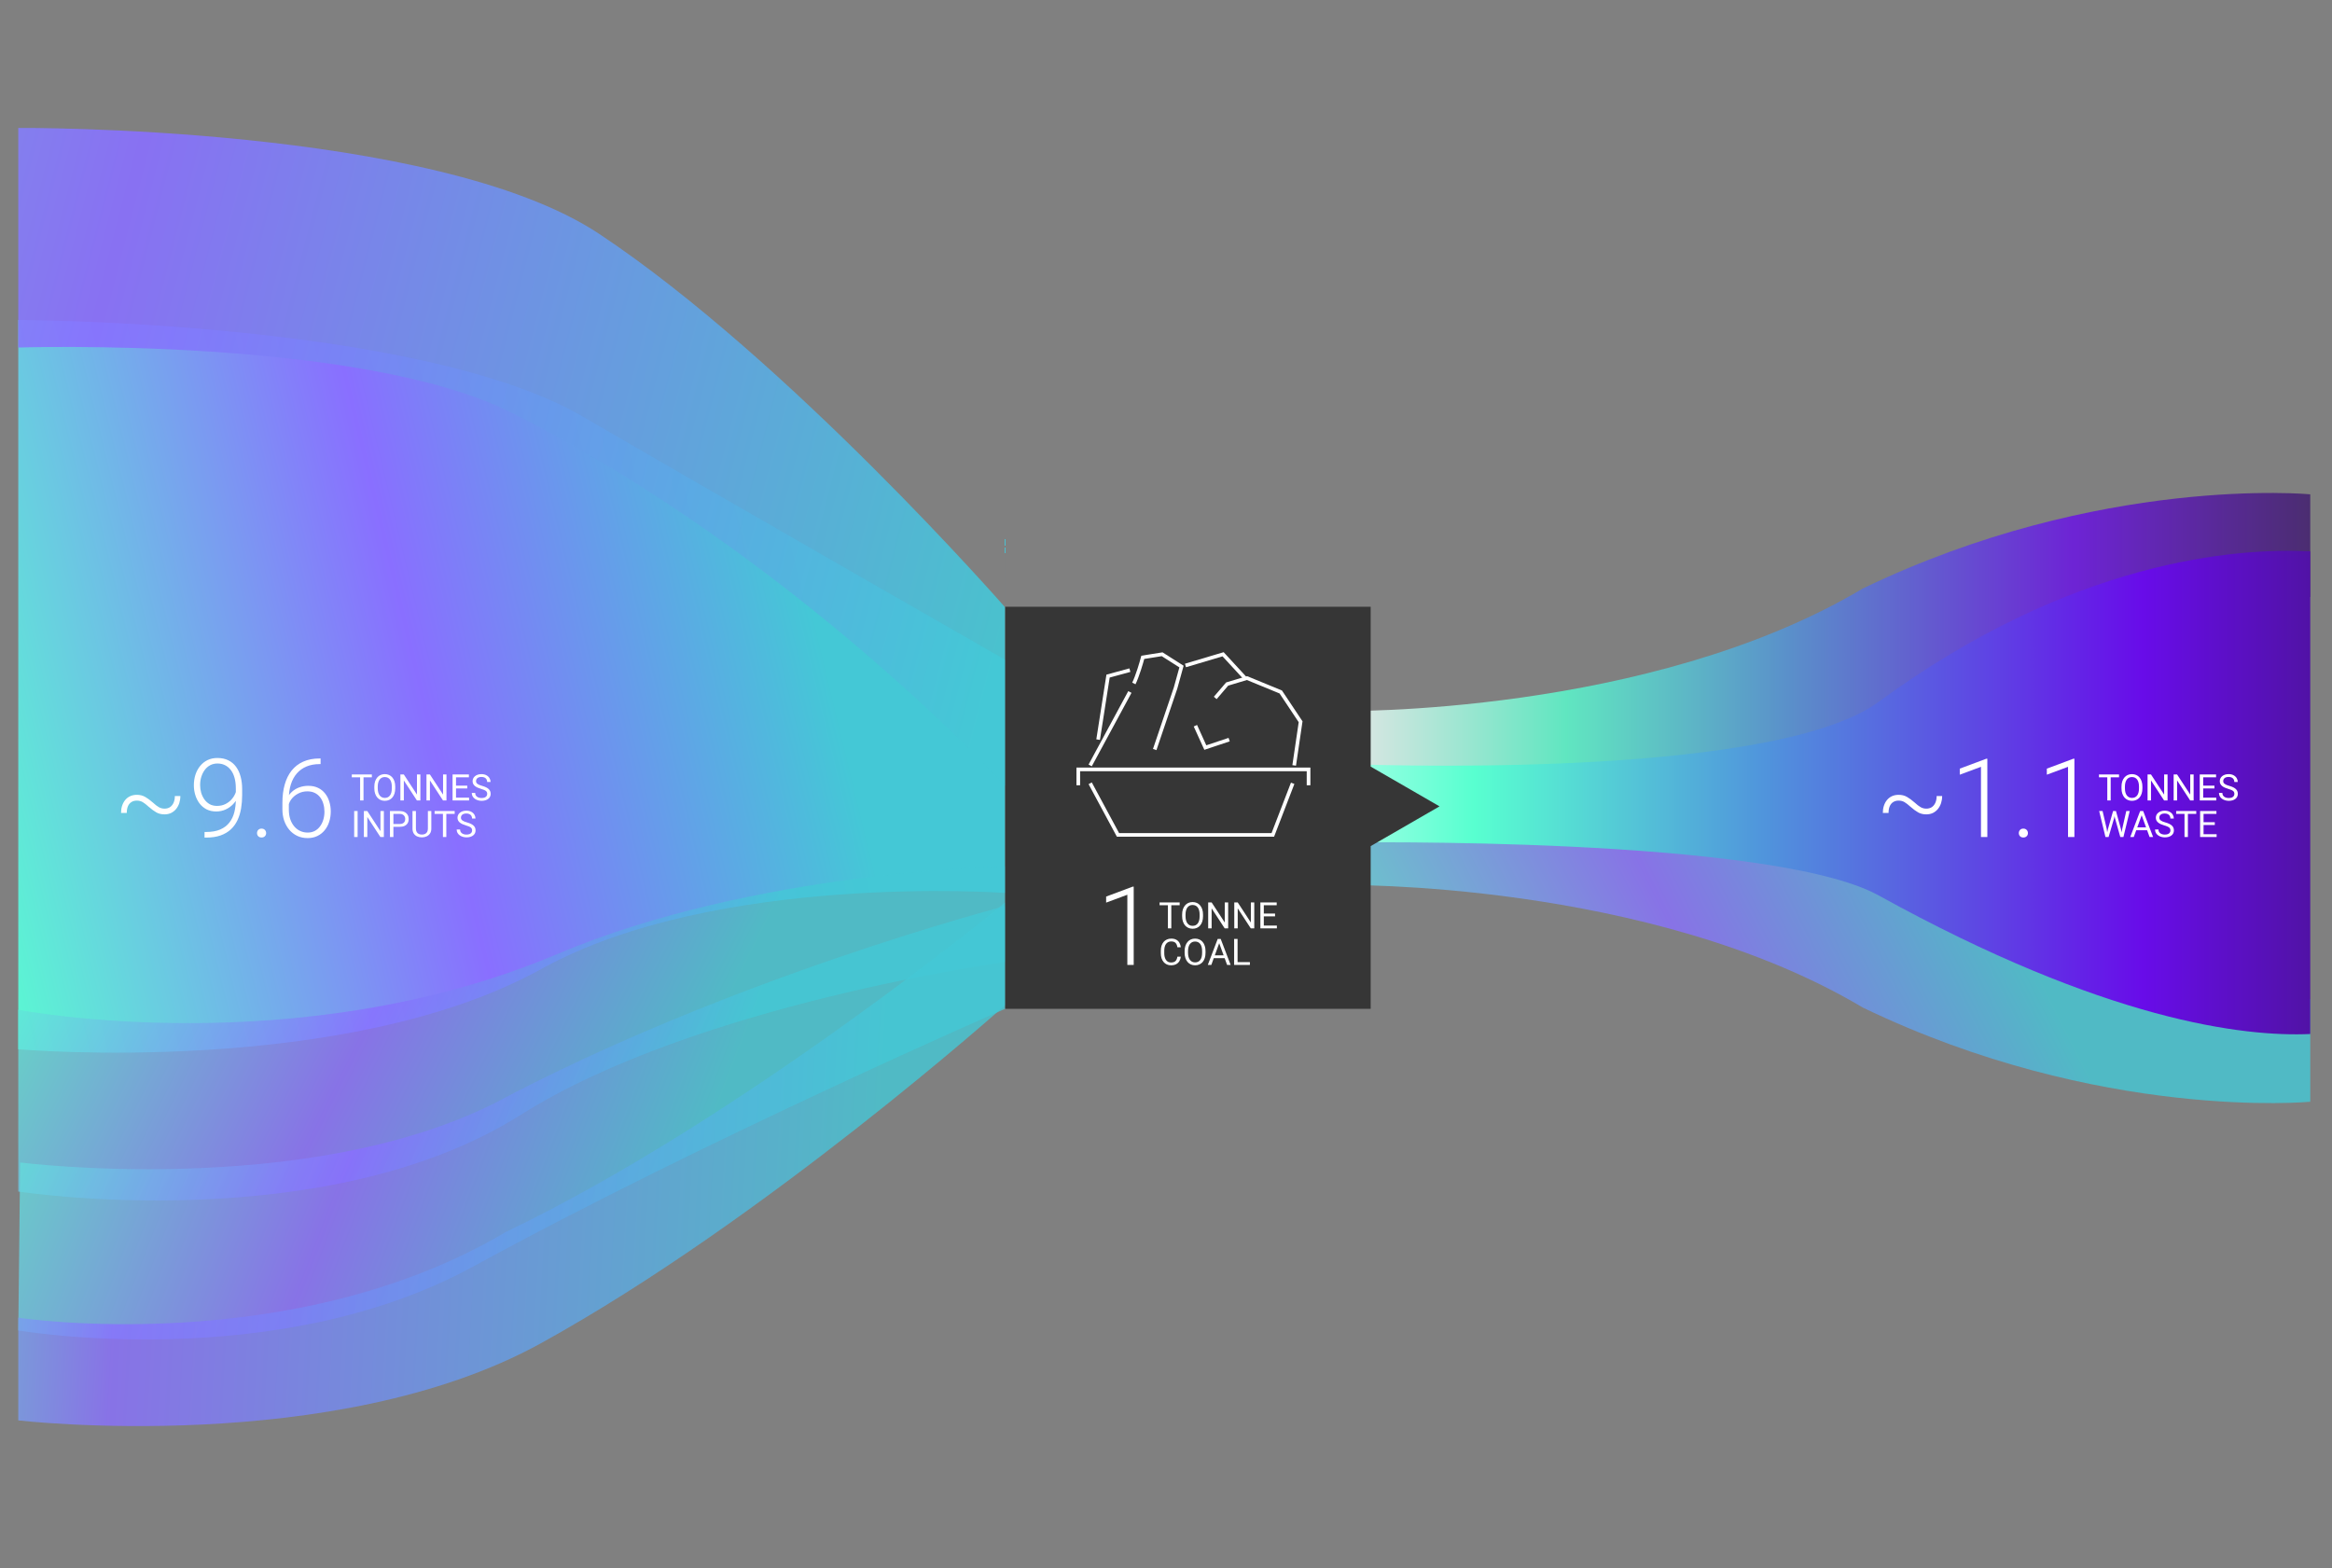
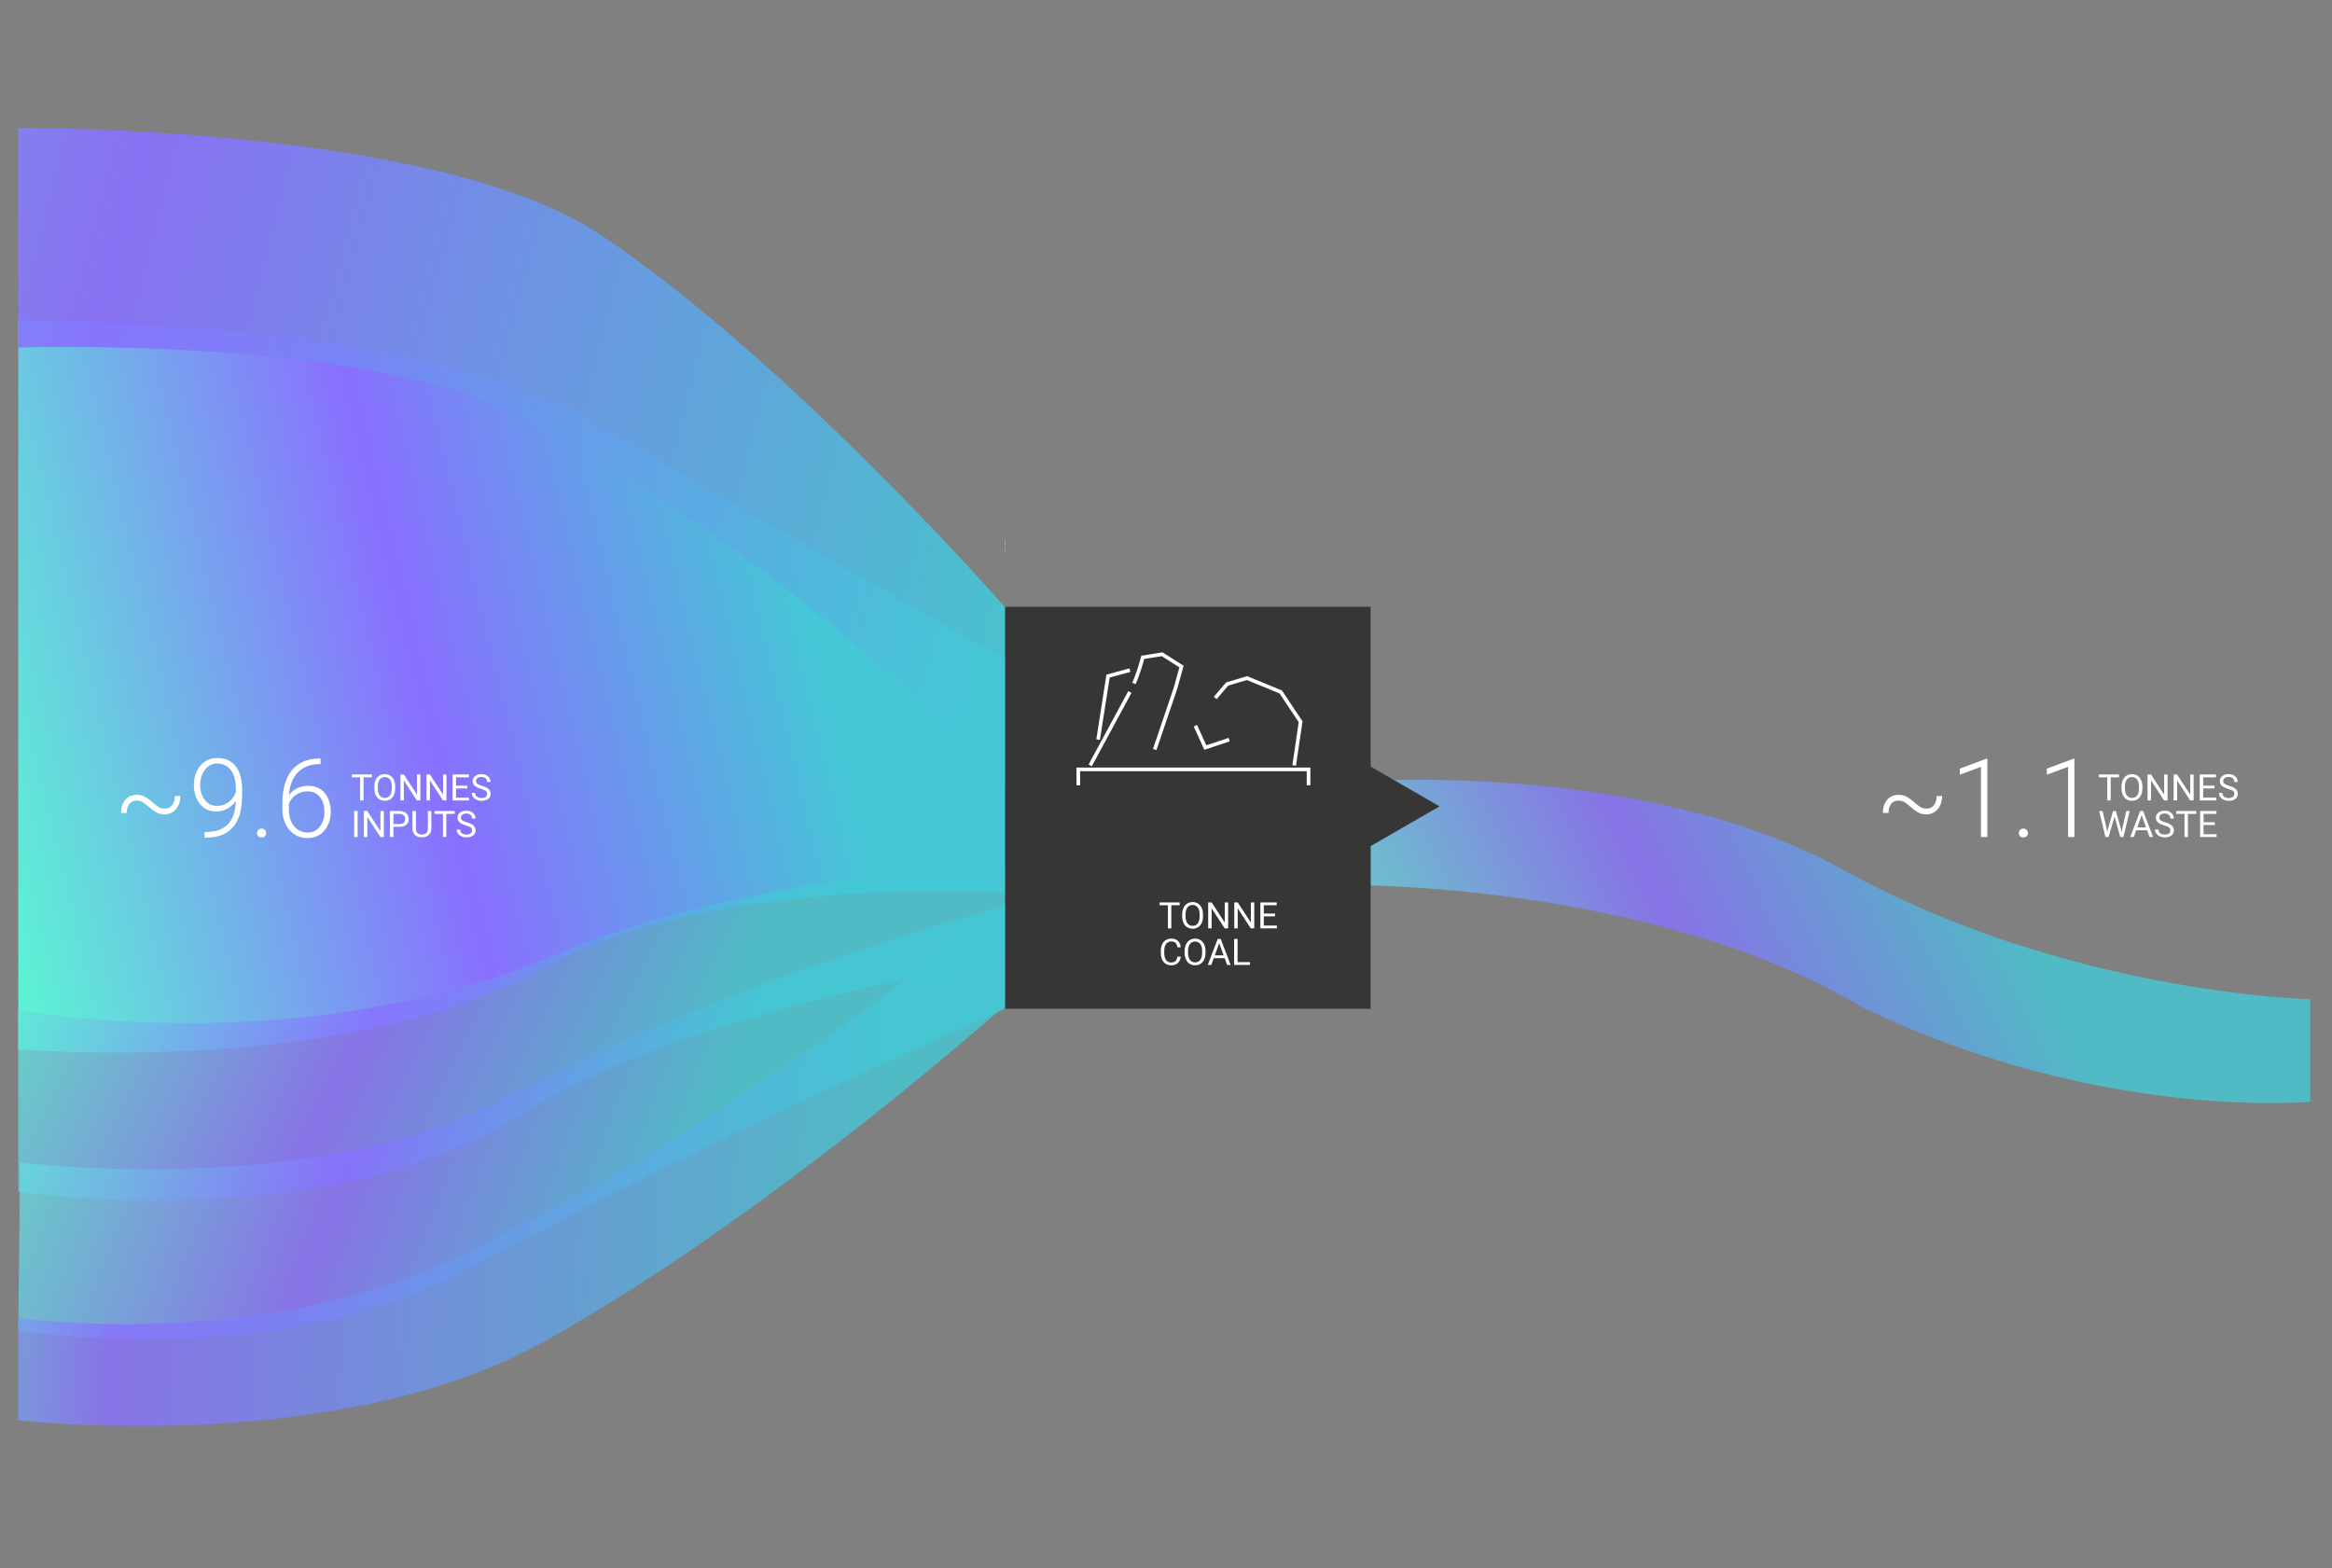
<svg xmlns="http://www.w3.org/2000/svg" width="638" height="429" viewBox="0 0 638 429" fill="none">
  <rect x="0" y="0" width="638" height="429" fill="#808080" stroke="none" />
-   <path opacity="0.8" d="M632.051 163.307C632.051 163.307 564.644 170.431 503.455 204.32C447.227 235.461 366.696 222.609 366.696 222.609V194.538C366.696 194.538 451.129 195.867 509.672 160.991C574.5 129.769 632.051 135.241 632.051 135.241V163.312V163.307Z" fill="url(#paint0_linear_263_18268)" />
  <path opacity="0.8" d="M632.051 273.365C632.051 273.365 565.569 271.916 504.38 238.027C448.152 206.885 366.696 214.062 366.696 214.062V242.133C366.696 242.133 451.129 240.805 509.672 275.68C574.5 306.902 632.051 301.431 632.051 301.431V273.36V273.365Z" fill="url(#paint1_linear_263_18268)" />
-   <path d="M514 192C566.928 153.186 611.761 149.831 632.052 150.835V282.894C613.927 283.713 576.128 279.325 514 245C484.5 228.701 367.756 230.5 367.756 230.5L367.877 209C368.079 209.009 484.027 213.981 514 192Z" fill="url(#paint2_linear_263_18268)" />
  <path d="M159.5 114C114.572 87.772 5 87.529 5 87.529V287.072C5 287.072 94.304 294.897 148.111 265.106C196.026 238.576 275 244.304 275 244.304V180.5C275 180.5 192.5 133.265 159.5 114Z" fill="url(#paint3_linear_263_18268)" />
  <path opacity="0.9" d="M275.003 215C275.003 215 217.498 152.068 139.998 112.934C98.555 91.999 5 95.078 5 95.078V35.003C5 35.003 119.018 34.129 163.947 63.995C215.793 98.459 275.011 166.186 275.011 166.186V147.273L275.003 215Z" fill="url(#paint4_linear_263_18268)" />
  <path opacity="0.8" d="M5 326C5 326 88.692 339.003 142.5 305C190.417 274.719 275.011 263.181 275.011 263.181V250.1V237.02C275.011 237.02 206.407 238.185 152.5 261C81.373 291.098 5 276.257 5 276.257V326Z" fill="url(#paint5_linear_263_18268)" />
  <path opacity="0.8" d="M275.011 276C275.011 276 193.397 311.543 129.5 346.5C75.298 376.153 5 364 5 364L5.508 318.044C5.508 318.044 82.802 327.908 135.009 301.971C199.851 267.388 275.011 247.897 275.011 247.897V276Z" fill="url(#paint6_linear_263_18268)" />
  <path opacity="0.8" d="M275.011 274.995C275.011 274.995 209.517 333.572 148 367.5C91.471 398.677 5 388.611 5 388.611V360.508C5 360.508 79.643 371.915 138.5 337C203.675 305.742 275.011 246.897 275.011 246.897V275V274.995Z" fill="url(#paint7_linear_263_18268)" />
  <path d="M47.835 217.794H49.344C49.344 218.468 49.246 219.107 49.051 219.713C48.855 220.309 48.572 220.841 48.201 221.31C47.83 221.769 47.376 222.135 46.839 222.408C46.302 222.672 45.691 222.804 45.008 222.804C44.148 222.804 43.401 222.623 42.767 222.262C42.132 221.9 41.424 221.378 40.643 220.694C40.037 220.138 39.5 219.723 39.031 219.449C38.562 219.176 38.03 219.039 37.435 219.039C36.858 219.039 36.365 219.171 35.955 219.435C35.545 219.688 35.227 220.069 35.003 220.577C34.788 221.075 34.681 221.686 34.681 222.408L33.113 222.423C33.113 221.729 33.206 221.085 33.392 220.489C33.587 219.884 33.865 219.356 34.227 218.907C34.598 218.448 35.052 218.092 35.589 217.838C36.136 217.584 36.751 217.457 37.435 217.457C38.304 217.457 39.065 217.647 39.72 218.028C40.374 218.399 41.072 218.912 41.815 219.566C42.449 220.152 43.001 220.577 43.47 220.841C43.938 221.104 44.451 221.236 45.008 221.236C45.603 221.236 46.111 221.095 46.531 220.812C46.951 220.519 47.273 220.113 47.498 219.596C47.723 219.078 47.835 218.478 47.835 217.794ZM55.965 227.623H56.346C57.898 227.623 59.197 227.398 60.242 226.949C61.287 226.49 62.122 225.86 62.747 225.06C63.382 224.249 63.836 223.302 64.109 222.218C64.383 221.134 64.519 219.957 64.519 218.688V215.714C64.519 214.591 64.397 213.604 64.153 212.755C63.909 211.905 63.562 211.197 63.113 210.631C62.664 210.055 62.132 209.62 61.517 209.327C60.911 209.034 60.237 208.888 59.495 208.888C58.763 208.888 58.099 209.044 57.503 209.356C56.917 209.669 56.419 210.104 56.009 210.66C55.608 211.207 55.296 211.837 55.071 212.55C54.856 213.253 54.749 214 54.749 214.791C54.749 215.514 54.847 216.217 55.042 216.9C55.247 217.574 55.545 218.185 55.935 218.731C56.326 219.269 56.805 219.698 57.371 220.021C57.947 220.333 58.611 220.489 59.363 220.489C60.213 220.489 60.965 220.328 61.619 220.006C62.283 219.684 62.845 219.269 63.304 218.761C63.773 218.243 64.129 217.687 64.373 217.091C64.627 216.485 64.764 215.899 64.783 215.333L65.662 215.318C65.662 216.207 65.496 217.057 65.164 217.867C64.842 218.668 64.383 219.381 63.787 220.006C63.201 220.621 62.513 221.109 61.722 221.471C60.931 221.832 60.076 222.013 59.158 222.013C58.162 222.013 57.278 221.817 56.507 221.427C55.745 221.026 55.105 220.489 54.588 219.815C54.08 219.132 53.694 218.365 53.431 217.516C53.167 216.666 53.035 215.782 53.035 214.864C53.035 213.839 53.177 212.877 53.46 211.979C53.753 211.07 54.178 210.274 54.734 209.591C55.291 208.897 55.965 208.355 56.756 207.965C57.557 207.574 58.46 207.379 59.466 207.379C60.608 207.379 61.605 207.589 62.454 208.009C63.304 208.419 64.007 209.005 64.564 209.767C65.13 210.528 65.55 211.427 65.823 212.462C66.106 213.497 66.248 214.64 66.248 215.89V217.574C66.248 218.834 66.15 220.04 65.955 221.192C65.76 222.345 65.433 223.409 64.974 224.386C64.524 225.353 63.919 226.192 63.157 226.905C62.395 227.618 61.453 228.175 60.33 228.575C59.207 228.966 57.879 229.161 56.346 229.161H55.95L55.965 227.623ZM70.32 227.931C70.32 227.589 70.428 227.301 70.643 227.066C70.867 226.822 71.17 226.7 71.551 226.7C71.941 226.7 72.249 226.822 72.474 227.066C72.698 227.301 72.811 227.589 72.811 227.931C72.811 228.263 72.698 228.546 72.474 228.78C72.249 229.015 71.941 229.132 71.551 229.132C71.17 229.132 70.867 229.015 70.643 228.78C70.428 228.546 70.32 228.263 70.32 227.931ZM87.459 207.511H87.708V209.049H87.459C86.111 209.049 84.91 209.269 83.856 209.708C82.811 210.147 81.927 210.782 81.204 211.612C80.491 212.433 79.949 213.429 79.578 214.601C79.207 215.772 79.022 217.086 79.022 218.541V221.485C79.022 222.472 79.153 223.355 79.417 224.137C79.681 224.908 80.047 225.567 80.516 226.114C80.984 226.661 81.531 227.076 82.156 227.359C82.781 227.643 83.455 227.784 84.178 227.784C84.891 227.784 85.53 227.638 86.097 227.345C86.663 227.052 87.142 226.642 87.532 226.114C87.933 225.587 88.235 224.981 88.44 224.298C88.655 223.604 88.763 222.862 88.763 222.071C88.763 221.319 88.665 220.611 88.47 219.947C88.284 219.273 87.996 218.678 87.606 218.16C87.215 217.643 86.727 217.237 86.141 216.944C85.555 216.651 84.866 216.505 84.075 216.505C83.177 216.505 82.337 216.71 81.556 217.12C80.774 217.53 80.135 218.077 79.637 218.761C79.148 219.444 78.89 220.191 78.86 221.002L77.85 220.987C77.918 220.069 78.128 219.244 78.48 218.512C78.831 217.77 79.295 217.14 79.871 216.622C80.457 216.095 81.126 215.694 81.878 215.421C82.64 215.138 83.46 214.996 84.339 214.996C85.364 214.996 86.258 215.182 87.019 215.553C87.791 215.924 88.431 216.437 88.939 217.091C89.456 217.735 89.842 218.482 90.096 219.332C90.359 220.172 90.491 221.061 90.491 221.998C90.491 223.023 90.345 223.98 90.052 224.869C89.769 225.748 89.349 226.52 88.792 227.184C88.245 227.848 87.581 228.365 86.8 228.736C86.028 229.107 85.154 229.293 84.178 229.293C83.103 229.293 82.142 229.088 81.292 228.678C80.442 228.268 79.715 227.701 79.109 226.979C78.514 226.256 78.055 225.426 77.732 224.488C77.42 223.541 77.264 222.53 77.264 221.456V219.581C77.264 217.765 77.474 216.119 77.894 214.645C78.314 213.16 78.943 211.886 79.783 210.821C80.633 209.757 81.692 208.941 82.962 208.375C84.241 207.799 85.74 207.511 87.459 207.511Z" fill="white" />
  <path d="M99.452 211.891V219H98.524V211.891H99.452ZM101.737 211.891V212.662H96.244V211.891H101.737ZM108.129 215.221V215.67C108.129 216.204 108.062 216.682 107.929 217.105C107.795 217.529 107.603 217.888 107.353 218.185C107.102 218.481 106.801 218.707 106.449 218.863C106.101 219.02 105.71 219.098 105.277 219.098C104.857 219.098 104.472 219.02 104.12 218.863C103.772 218.707 103.469 218.481 103.212 218.185C102.958 217.888 102.761 217.529 102.621 217.105C102.481 216.682 102.411 216.204 102.411 215.67V215.221C102.411 214.687 102.479 214.21 102.616 213.79C102.756 213.367 102.953 213.007 103.207 212.711C103.461 212.411 103.762 212.184 104.11 212.027C104.462 211.871 104.848 211.793 105.268 211.793C105.701 211.793 106.091 211.871 106.439 212.027C106.791 212.184 107.092 212.411 107.343 212.711C107.597 213.007 107.79 213.367 107.924 213.79C108.061 214.21 108.129 214.687 108.129 215.221ZM107.196 215.67V215.211C107.196 214.788 107.152 214.413 107.064 214.088C106.98 213.762 106.854 213.489 106.688 213.268C106.522 213.046 106.319 212.879 106.078 212.765C105.84 212.651 105.57 212.594 105.268 212.594C104.975 212.594 104.709 212.651 104.472 212.765C104.237 212.879 104.035 213.046 103.866 213.268C103.7 213.489 103.572 213.762 103.48 214.088C103.389 214.413 103.344 214.788 103.344 215.211V215.67C103.344 216.096 103.389 216.474 103.48 216.803C103.572 217.128 103.702 217.403 103.871 217.628C104.044 217.849 104.247 218.017 104.481 218.131C104.719 218.245 104.984 218.302 105.277 218.302C105.583 218.302 105.855 218.245 106.093 218.131C106.33 218.017 106.531 217.849 106.693 217.628C106.859 217.403 106.985 217.128 107.069 216.803C107.154 216.474 107.196 216.096 107.196 215.67ZM115.009 211.891V219H114.062L110.482 213.517V219H109.54V211.891H110.482L114.076 217.389V211.891H115.009ZM122.147 211.891V219H121.2L117.621 213.517V219H116.679V211.891H117.621L121.215 217.389V211.891H122.147ZM128.334 218.233V219H124.569V218.233H128.334ZM124.76 211.891V219H123.817V211.891H124.76ZM127.836 214.947V215.714H124.569V214.947H127.836ZM128.285 211.891V212.662H124.569V211.891H128.285ZM133.29 217.203C133.29 217.037 133.264 216.891 133.212 216.764C133.163 216.633 133.075 216.516 132.948 216.412C132.825 216.308 132.652 216.209 132.431 216.114C132.213 216.02 131.936 215.924 131.601 215.826C131.249 215.722 130.932 215.606 130.648 215.479C130.365 215.349 130.123 215.201 129.921 215.035C129.719 214.869 129.564 214.679 129.457 214.464C129.35 214.249 129.296 214.003 129.296 213.727C129.296 213.45 129.353 213.194 129.467 212.96C129.581 212.726 129.743 212.522 129.955 212.35C130.17 212.174 130.425 212.037 130.722 211.939C131.018 211.842 131.348 211.793 131.713 211.793C132.247 211.793 132.699 211.896 133.07 212.101C133.445 212.302 133.729 212.568 133.925 212.896C134.12 213.222 134.218 213.57 134.218 213.941H133.28C133.28 213.674 133.223 213.438 133.109 213.233C132.995 213.025 132.823 212.862 132.592 212.745C132.361 212.625 132.068 212.564 131.713 212.564C131.378 212.564 131.101 212.615 130.883 212.716C130.665 212.817 130.502 212.953 130.395 213.126C130.29 213.299 130.238 213.495 130.238 213.717C130.238 213.867 130.269 214.003 130.331 214.127C130.396 214.247 130.495 214.36 130.629 214.464C130.766 214.568 130.938 214.664 131.146 214.752C131.358 214.84 131.61 214.924 131.903 215.006C132.307 215.12 132.655 215.247 132.948 215.387C133.241 215.527 133.482 215.685 133.671 215.86C133.863 216.033 134.005 216.23 134.096 216.451C134.19 216.669 134.237 216.917 134.237 217.193C134.237 217.483 134.179 217.745 134.062 217.979C133.944 218.214 133.777 218.414 133.559 218.58C133.34 218.746 133.078 218.875 132.772 218.966C132.47 219.054 132.131 219.098 131.757 219.098C131.428 219.098 131.104 219.052 130.785 218.961C130.469 218.87 130.181 218.733 129.921 218.551C129.664 218.368 129.457 218.144 129.301 217.877C129.148 217.607 129.071 217.294 129.071 216.939H130.009C130.009 217.184 130.056 217.394 130.15 217.569C130.245 217.742 130.373 217.885 130.536 217.999C130.702 218.113 130.889 218.198 131.098 218.253C131.309 218.305 131.529 218.331 131.757 218.331C132.086 218.331 132.364 218.285 132.592 218.194C132.82 218.103 132.992 217.973 133.109 217.804C133.23 217.634 133.29 217.434 133.29 217.203ZM97.836 221.891V229H96.894V221.891H97.836ZM105.019 221.891V229H104.071L100.492 223.517V229H99.55V221.891H100.492L104.086 227.389V221.891H105.019ZM109.311 226.212H107.411V225.445H109.311C109.678 225.445 109.976 225.387 110.204 225.27C110.432 225.152 110.598 224.99 110.702 224.781C110.81 224.573 110.863 224.335 110.863 224.068C110.863 223.824 110.81 223.595 110.702 223.38C110.598 223.165 110.432 222.993 110.204 222.862C109.976 222.729 109.678 222.662 109.311 222.662H107.631V229H106.688V221.891H109.311C109.848 221.891 110.302 221.983 110.673 222.169C111.044 222.354 111.326 222.612 111.518 222.94C111.71 223.266 111.806 223.639 111.806 224.059C111.806 224.514 111.71 224.903 111.518 225.226C111.326 225.548 111.044 225.794 110.673 225.963C110.302 226.129 109.848 226.212 109.311 226.212ZM117.064 221.891H118.002V226.7C118.002 227.234 117.883 227.678 117.646 228.033C117.408 228.388 117.092 228.655 116.698 228.834C116.308 229.01 115.883 229.098 115.424 229.098C114.942 229.098 114.506 229.01 114.115 228.834C113.728 228.655 113.42 228.388 113.192 228.033C112.968 227.678 112.855 227.234 112.855 226.7V221.891H113.788V226.7C113.788 227.071 113.856 227.377 113.993 227.618C114.13 227.859 114.32 228.038 114.564 228.155C114.812 228.272 115.098 228.331 115.424 228.331C115.753 228.331 116.039 228.272 116.283 228.155C116.531 228.038 116.723 227.859 116.859 227.618C116.996 227.377 117.064 227.071 117.064 226.7V221.891ZM122.108 221.891V229H121.181V221.891H122.108ZM124.394 221.891V222.662H118.9V221.891H124.394ZM129.159 227.203C129.159 227.037 129.133 226.891 129.081 226.764C129.032 226.633 128.944 226.516 128.817 226.412C128.694 226.308 128.521 226.209 128.3 226.114C128.082 226.02 127.805 225.924 127.47 225.826C127.118 225.722 126.801 225.606 126.518 225.479C126.234 225.349 125.992 225.201 125.79 225.035C125.588 224.869 125.434 224.679 125.326 224.464C125.219 224.249 125.165 224.003 125.165 223.727C125.165 223.45 125.222 223.194 125.336 222.96C125.45 222.726 125.613 222.522 125.824 222.35C126.039 222.174 126.295 222.037 126.591 221.939C126.887 221.842 127.217 221.793 127.582 221.793C128.116 221.793 128.568 221.896 128.939 222.101C129.314 222.302 129.599 222.568 129.794 222.896C129.989 223.222 130.087 223.57 130.087 223.941H129.149C129.149 223.674 129.092 223.438 128.979 223.233C128.865 223.025 128.692 222.862 128.461 222.745C128.23 222.625 127.937 222.564 127.582 222.564C127.247 222.564 126.97 222.615 126.752 222.716C126.534 222.817 126.371 222.953 126.264 223.126C126.16 223.299 126.107 223.495 126.107 223.717C126.107 223.867 126.138 224.003 126.2 224.127C126.265 224.247 126.365 224.36 126.498 224.464C126.635 224.568 126.807 224.664 127.016 224.752C127.227 224.84 127.479 224.924 127.772 225.006C128.176 225.12 128.524 225.247 128.817 225.387C129.11 225.527 129.351 225.685 129.54 225.86C129.732 226.033 129.874 226.23 129.965 226.451C130.059 226.669 130.106 226.917 130.106 227.193C130.106 227.483 130.048 227.745 129.931 227.979C129.813 228.214 129.646 228.414 129.428 228.58C129.21 228.746 128.948 228.875 128.642 228.966C128.339 229.054 128 229.098 127.626 229.098C127.297 229.098 126.973 229.052 126.654 228.961C126.339 228.87 126.05 228.733 125.79 228.551C125.533 228.368 125.326 228.144 125.17 227.877C125.017 227.607 124.94 227.294 124.94 226.939H125.878C125.878 227.184 125.925 227.394 126.02 227.569C126.114 227.742 126.243 227.885 126.405 227.999C126.571 228.113 126.758 228.198 126.967 228.253C127.178 228.305 127.398 228.331 127.626 228.331C127.955 228.331 128.233 228.285 128.461 228.194C128.689 228.103 128.861 227.973 128.979 227.804C129.099 227.634 129.159 227.434 129.159 227.203Z" fill="white" />
  <path d="M529.835 217.794H531.344C531.344 218.468 531.246 219.107 531.051 219.713C530.855 220.309 530.572 220.841 530.201 221.31C529.83 221.769 529.376 222.135 528.839 222.408C528.302 222.672 527.691 222.804 527.008 222.804C526.148 222.804 525.401 222.623 524.767 222.262C524.132 221.9 523.424 221.378 522.643 220.694C522.037 220.138 521.5 219.723 521.031 219.449C520.562 219.176 520.03 219.039 519.435 219.039C518.858 219.039 518.365 219.171 517.955 219.435C517.545 219.688 517.228 220.069 517.003 220.577C516.788 221.075 516.681 221.686 516.681 222.408L515.113 222.423C515.113 221.729 515.206 221.085 515.392 220.489C515.587 219.884 515.865 219.356 516.227 218.907C516.598 218.448 517.052 218.092 517.589 217.838C518.136 217.584 518.751 217.457 519.435 217.457C520.304 217.457 521.065 217.647 521.72 218.028C522.374 218.399 523.072 218.912 523.814 219.566C524.449 220.152 525.001 220.577 525.47 220.841C525.938 221.104 526.451 221.236 527.008 221.236C527.604 221.236 528.111 221.095 528.531 220.812C528.951 220.519 529.273 220.113 529.498 219.596C529.723 219.078 529.835 218.478 529.835 217.794ZM543.707 207.584V229H541.964V209.796L536.163 211.949V210.294L543.414 207.584H543.707ZM552.32 227.931C552.32 227.589 552.428 227.301 552.643 227.066C552.867 226.822 553.17 226.7 553.551 226.7C553.941 226.7 554.249 226.822 554.474 227.066C554.698 227.301 554.811 227.589 554.811 227.931C554.811 228.263 554.698 228.546 554.474 228.78C554.249 229.015 553.941 229.132 553.551 229.132C553.17 229.132 552.867 229.015 552.643 228.78C552.428 228.546 552.32 228.263 552.32 227.931ZM567.525 207.584V229H565.782V209.796L559.981 211.949V210.294L567.232 207.584H567.525Z" fill="white" />
  <path d="M577.452 211.891V219H576.524V211.891H577.452ZM579.737 211.891V212.662H574.244V211.891H579.737ZM586.129 215.221V215.67C586.129 216.204 586.062 216.682 585.929 217.105C585.795 217.529 585.603 217.888 585.353 218.185C585.102 218.481 584.801 218.707 584.449 218.863C584.101 219.02 583.71 219.098 583.277 219.098C582.857 219.098 582.472 219.02 582.12 218.863C581.772 218.707 581.469 218.481 581.212 218.185C580.958 217.888 580.761 217.529 580.621 217.105C580.481 216.682 580.411 216.204 580.411 215.67V215.221C580.411 214.687 580.479 214.21 580.616 213.79C580.756 213.367 580.953 213.007 581.207 212.711C581.461 212.411 581.762 212.184 582.11 212.027C582.462 211.871 582.848 211.793 583.268 211.793C583.701 211.793 584.091 211.871 584.439 212.027C584.791 212.184 585.092 212.411 585.343 212.711C585.597 213.007 585.79 213.367 585.924 213.79C586.061 214.21 586.129 214.687 586.129 215.221ZM585.196 215.67V215.211C585.196 214.788 585.152 214.413 585.064 214.088C584.98 213.762 584.854 213.489 584.688 213.268C584.522 213.046 584.319 212.879 584.078 212.765C583.84 212.651 583.57 212.594 583.268 212.594C582.975 212.594 582.709 212.651 582.472 212.765C582.237 212.879 582.035 213.046 581.866 213.268C581.7 213.489 581.572 213.762 581.48 214.088C581.389 214.413 581.344 214.788 581.344 215.211V215.67C581.344 216.096 581.389 216.474 581.48 216.803C581.572 217.128 581.702 217.403 581.871 217.628C582.044 217.849 582.247 218.017 582.481 218.131C582.719 218.245 582.984 218.302 583.277 218.302C583.583 218.302 583.855 218.245 584.093 218.131C584.33 218.017 584.531 217.849 584.693 217.628C584.859 217.403 584.985 217.128 585.069 216.803C585.154 216.474 585.196 216.096 585.196 215.67ZM593.009 211.891V219H592.062L588.482 213.517V219H587.54V211.891H588.482L592.076 217.389V211.891H593.009ZM600.147 211.891V219H599.2L595.621 213.517V219H594.679V211.891H595.621L599.215 217.389V211.891H600.147ZM606.334 218.233V219H602.569V218.233H606.334ZM602.76 211.891V219H601.817V211.891H602.76ZM605.836 214.947V215.714H602.569V214.947H605.836ZM606.285 211.891V212.662H602.569V211.891H606.285ZM611.29 217.203C611.29 217.037 611.264 216.891 611.212 216.764C611.163 216.633 611.075 216.516 610.948 216.412C610.825 216.308 610.652 216.209 610.431 216.114C610.213 216.02 609.936 215.924 609.601 215.826C609.249 215.722 608.932 215.606 608.648 215.479C608.365 215.349 608.123 215.201 607.921 215.035C607.719 214.869 607.564 214.679 607.457 214.464C607.35 214.249 607.296 214.003 607.296 213.727C607.296 213.45 607.353 213.194 607.467 212.96C607.581 212.726 607.743 212.522 607.955 212.35C608.17 212.174 608.425 212.037 608.722 211.939C609.018 211.842 609.348 211.793 609.713 211.793C610.247 211.793 610.699 211.896 611.07 212.101C611.445 212.302 611.729 212.568 611.925 212.896C612.12 213.222 612.218 213.57 612.218 213.941H611.28C611.28 213.674 611.223 213.438 611.109 213.233C610.995 213.025 610.823 212.862 610.592 212.745C610.361 212.625 610.068 212.564 609.713 212.564C609.378 212.564 609.101 212.615 608.883 212.716C608.665 212.817 608.502 212.953 608.395 213.126C608.29 213.299 608.238 213.495 608.238 213.717C608.238 213.867 608.269 214.003 608.331 214.127C608.396 214.247 608.495 214.36 608.629 214.464C608.766 214.568 608.938 214.664 609.146 214.752C609.358 214.84 609.61 214.924 609.903 215.006C610.307 215.12 610.655 215.247 610.948 215.387C611.241 215.527 611.482 215.685 611.671 215.86C611.863 216.033 612.005 216.23 612.096 216.451C612.19 216.669 612.237 216.917 612.237 217.193C612.237 217.483 612.179 217.745 612.062 217.979C611.944 218.214 611.777 218.414 611.559 218.58C611.34 218.746 611.078 218.875 610.772 218.966C610.47 219.054 610.131 219.098 609.757 219.098C609.428 219.098 609.104 219.052 608.785 218.961C608.469 218.87 608.181 218.733 607.921 218.551C607.664 218.368 607.457 218.144 607.301 217.877C607.148 217.607 607.071 217.294 607.071 216.939H608.009C608.009 217.184 608.056 217.394 608.15 217.569C608.245 217.742 608.373 217.885 608.536 217.999C608.702 218.113 608.889 218.198 609.098 218.253C609.309 218.305 609.529 218.331 609.757 218.331C610.086 218.331 610.364 218.285 610.592 218.194C610.82 218.103 610.992 217.973 611.109 217.804C611.23 217.634 611.29 217.434 611.29 217.203ZM576.695 226.852L578.106 221.891H578.79L578.395 223.819L576.876 229H576.197L576.695 226.852ZM575.235 221.891L576.358 226.754L576.695 229H576.021L574.298 221.891H575.235ZM580.616 226.749L581.715 221.891H582.657L580.938 229H580.265L580.616 226.749ZM578.893 221.891L580.265 226.852L580.763 229H580.084L578.619 223.819L578.219 221.891H578.893ZM586.119 222.521L583.766 229H582.804L585.514 221.891H586.134L586.119 222.521ZM588.092 229L585.733 222.521L585.719 221.891H586.339L589.059 229H588.092ZM587.97 226.368V227.14H583.976V226.368H587.97ZM593.8 227.203C593.8 227.037 593.774 226.891 593.722 226.764C593.673 226.633 593.585 226.516 593.458 226.412C593.334 226.308 593.162 226.209 592.94 226.114C592.722 226.02 592.446 225.924 592.11 225.826C591.759 225.722 591.441 225.606 591.158 225.479C590.875 225.349 590.632 225.201 590.431 225.035C590.229 224.869 590.074 224.679 589.967 224.464C589.859 224.249 589.806 224.003 589.806 223.727C589.806 223.45 589.863 223.194 589.977 222.96C590.09 222.726 590.253 222.522 590.465 222.35C590.68 222.174 590.935 222.037 591.231 221.939C591.528 221.842 591.858 221.793 592.223 221.793C592.757 221.793 593.209 221.896 593.58 222.101C593.954 222.302 594.239 222.568 594.435 222.896C594.63 223.222 594.728 223.57 594.728 223.941H593.79C593.79 223.674 593.733 223.438 593.619 223.233C593.505 223.025 593.333 222.862 593.102 222.745C592.87 222.625 592.577 222.564 592.223 222.564C591.887 222.564 591.611 222.615 591.393 222.716C591.174 222.817 591.012 222.953 590.904 223.126C590.8 223.299 590.748 223.495 590.748 223.717C590.748 223.867 590.779 224.003 590.841 224.127C590.906 224.247 591.005 224.36 591.139 224.464C591.275 224.568 591.448 224.664 591.656 224.752C591.868 224.84 592.12 224.924 592.413 225.006C592.817 225.12 593.165 225.247 593.458 225.387C593.751 225.527 593.992 225.685 594.181 225.86C594.373 226.033 594.514 226.23 594.605 226.451C594.7 226.669 594.747 226.917 594.747 227.193C594.747 227.483 594.688 227.745 594.571 227.979C594.454 228.214 594.286 228.414 594.068 228.58C593.85 228.746 593.588 228.875 593.282 228.966C592.979 229.054 592.641 229.098 592.267 229.098C591.938 229.098 591.614 229.052 591.295 228.961C590.979 228.87 590.691 228.733 590.431 228.551C590.174 228.368 589.967 228.144 589.811 227.877C589.658 227.607 589.581 227.294 589.581 226.939H590.519C590.519 227.184 590.566 227.394 590.66 227.569C590.755 227.742 590.883 227.885 591.046 227.999C591.212 228.113 591.399 228.198 591.607 228.253C591.819 228.305 592.039 228.331 592.267 228.331C592.595 228.331 592.874 228.285 593.102 228.194C593.329 228.103 593.502 227.973 593.619 227.804C593.74 227.634 593.8 227.434 593.8 227.203ZM598.575 221.891V229H597.647V221.891H598.575ZM600.86 221.891V222.662H595.367V221.891H600.86ZM606.432 228.233V229H602.667V228.233H606.432ZM602.857 221.891V229H601.915V221.891H602.857ZM605.934 224.947V225.714H602.667V224.947H605.934ZM606.383 221.891V222.662H602.667V221.891H606.383Z" fill="white" />
  <path d="M375 209.74L393.832 220.613L375 231.485V276H274.999V165.999H375V209.74Z" fill="#363636" />
  <path d="M310.207 186.989C311.185 184.971 312.244 181.383 312.651 179.841L317.946 179L323.242 182.364L321.612 188.25L315.91 205.069" stroke="white" />
  <path d="M298.258 209.413L309.12 189.318M354.069 209.413L355.827 197.465L350.396 189.318L341.163 185.517L335.732 187.146L332.474 190.948" stroke="white" />
-   <path d="M324.328 182.067L334.618 179L340.621 185.517" stroke="white" />
  <path d="M309.121 183.345L303.147 184.974L300.431 202.353" stroke="white" />
  <path d="M327.043 198.552L329.758 204.526L336.276 202.353" stroke="white" />
-   <path d="M353.655 214.302L348.224 228.422L345.577 228.422L342.929 228.422L337.634 228.422L327.043 228.422L321.748 228.422L316.453 228.422L311.157 228.422L305.862 228.422L298.259 214.302" stroke="white" />
  <path d="M358 214.844V210.5H295V214.844" stroke="white" />
-   <path d="M310.166 242.584V264H308.423V244.796L302.622 246.949V245.294L309.873 242.584H310.166Z" fill="white" />
  <path d="M320.452 246.891V254H319.524V246.891H320.452ZM322.737 246.891V247.662H317.244V246.891H322.737ZM329.129 250.221V250.67C329.129 251.204 329.062 251.682 328.929 252.105C328.795 252.529 328.603 252.888 328.353 253.185C328.102 253.481 327.801 253.707 327.449 253.863C327.101 254.02 326.71 254.098 326.277 254.098C325.857 254.098 325.472 254.02 325.12 253.863C324.772 253.707 324.469 253.481 324.212 253.185C323.958 252.888 323.761 252.529 323.621 252.105C323.481 251.682 323.411 251.204 323.411 250.67V250.221C323.411 249.687 323.479 249.21 323.616 248.79C323.756 248.367 323.953 248.007 324.207 247.711C324.461 247.411 324.762 247.184 325.11 247.027C325.462 246.871 325.848 246.793 326.268 246.793C326.701 246.793 327.091 246.871 327.439 247.027C327.791 247.184 328.092 247.411 328.343 247.711C328.597 248.007 328.79 248.367 328.924 248.79C329.061 249.21 329.129 249.687 329.129 250.221ZM328.196 250.67V250.211C328.196 249.788 328.152 249.413 328.064 249.088C327.98 248.762 327.854 248.489 327.688 248.268C327.522 248.046 327.319 247.879 327.078 247.765C326.84 247.651 326.57 247.594 326.268 247.594C325.975 247.594 325.709 247.651 325.472 247.765C325.237 247.879 325.035 248.046 324.866 248.268C324.7 248.489 324.572 248.762 324.48 249.088C324.389 249.413 324.344 249.788 324.344 250.211V250.67C324.344 251.096 324.389 251.474 324.48 251.803C324.572 252.128 324.702 252.403 324.871 252.628C325.044 252.849 325.247 253.017 325.481 253.131C325.719 253.245 325.984 253.302 326.277 253.302C326.583 253.302 326.855 253.245 327.093 253.131C327.33 253.017 327.531 252.849 327.693 252.628C327.859 252.403 327.985 252.128 328.069 251.803C328.154 251.474 328.196 251.096 328.196 250.67ZM336.009 246.891V254H335.062L331.482 248.517V254H330.54V246.891H331.482L335.076 252.389V246.891H336.009ZM343.147 246.891V254H342.2L338.621 248.517V254H337.679V246.891H338.621L342.215 252.389V246.891H343.147ZM349.334 253.233V254H345.569V253.233H349.334ZM345.76 246.891V254H344.817V246.891H345.76ZM348.836 249.947V250.714H345.569V249.947H348.836ZM349.285 246.891V247.662H345.569V246.891H349.285ZM322.117 261.739H323.055C323.006 262.188 322.877 262.59 322.669 262.945C322.461 263.3 322.166 263.582 321.785 263.79C321.404 263.995 320.929 264.098 320.359 264.098C319.943 264.098 319.563 264.02 319.222 263.863C318.883 263.707 318.592 263.486 318.348 263.199C318.104 262.91 317.915 262.563 317.781 262.159C317.651 261.752 317.586 261.3 317.586 260.802V260.094C317.586 259.596 317.651 259.145 317.781 258.741C317.915 258.334 318.105 257.986 318.353 257.696C318.603 257.407 318.904 257.184 319.256 257.027C319.607 256.871 320.003 256.793 320.442 256.793C320.979 256.793 321.434 256.894 321.805 257.096C322.176 257.298 322.464 257.577 322.669 257.936C322.877 258.29 323.006 258.702 323.055 259.171H322.117C322.072 258.839 321.987 258.554 321.863 258.316C321.74 258.076 321.564 257.89 321.336 257.76C321.108 257.63 320.81 257.564 320.442 257.564C320.127 257.564 319.848 257.625 319.607 257.745C319.37 257.866 319.17 258.036 319.007 258.258C318.847 258.479 318.727 258.744 318.646 259.054C318.564 259.363 318.523 259.706 318.523 260.084V260.802C318.523 261.15 318.559 261.477 318.631 261.783C318.706 262.089 318.818 262.358 318.968 262.589C319.118 262.82 319.308 263.002 319.539 263.136C319.77 263.266 320.044 263.331 320.359 263.331C320.76 263.331 321.079 263.268 321.316 263.141C321.554 263.014 321.733 262.831 321.854 262.594C321.977 262.356 322.065 262.071 322.117 261.739ZM329.812 260.221V260.67C329.812 261.204 329.746 261.682 329.612 262.105C329.479 262.529 329.287 262.888 329.036 263.185C328.785 263.481 328.484 263.707 328.133 263.863C327.785 264.02 327.394 264.098 326.961 264.098C326.541 264.098 326.155 264.02 325.804 263.863C325.455 263.707 325.153 263.481 324.896 263.185C324.642 262.888 324.445 262.529 324.305 262.105C324.165 261.682 324.095 261.204 324.095 260.67V260.221C324.095 259.687 324.163 259.21 324.3 258.79C324.44 258.367 324.637 258.007 324.891 257.711C325.145 257.411 325.446 257.184 325.794 257.027C326.146 256.871 326.531 256.793 326.951 256.793C327.384 256.793 327.775 256.871 328.123 257.027C328.475 257.184 328.776 257.411 329.026 257.711C329.28 258.007 329.474 258.367 329.607 258.79C329.744 259.21 329.812 259.687 329.812 260.221ZM328.88 260.67V260.211C328.88 259.788 328.836 259.413 328.748 259.088C328.663 258.762 328.538 258.489 328.372 258.268C328.206 258.046 328.003 257.879 327.762 257.765C327.524 257.651 327.254 257.594 326.951 257.594C326.658 257.594 326.393 257.651 326.155 257.765C325.921 257.879 325.719 258.046 325.55 258.268C325.384 258.489 325.255 258.762 325.164 259.088C325.073 259.413 325.027 259.788 325.027 260.211V260.67C325.027 261.096 325.073 261.474 325.164 261.803C325.255 262.128 325.385 262.403 325.555 262.628C325.727 262.849 325.931 263.017 326.165 263.131C326.403 263.245 326.668 263.302 326.961 263.302C327.267 263.302 327.539 263.245 327.776 263.131C328.014 263.017 328.214 262.849 328.377 262.628C328.543 262.403 328.668 262.128 328.753 261.803C328.838 261.474 328.88 261.096 328.88 260.67ZM333.748 257.521L331.395 264H330.433L333.143 256.891H333.763L333.748 257.521ZM335.721 264L333.362 257.521L333.348 256.891H333.968L336.688 264H335.721ZM335.599 261.368V262.14H331.604V261.368H335.599ZM341.951 263.233V264H338.396V263.233H341.951ZM338.582 256.891V264H337.64V256.891H338.582Z" fill="white" />
  <defs>
    <linearGradient id="paint0_linear_263_18268" x1="366.014" y1="134.64" x2="798.405" y2="134.64" gradientUnits="userSpaceOnUse">
      <stop stop-color="white" />
      <stop offset="0.144" stop-color="#58FFD0" />
      <stop offset="0.284" stop-color="#5094DC" />
      <stop offset="0.466" stop-color="#680CE9" />
      <stop offset="0.707" stop-color="#231F20" />
      <stop offset="1" stop-color="#5094DC" />
    </linearGradient>
    <linearGradient id="paint1_linear_263_18268" x1="600.349" y1="193.587" x2="368.825" y2="310.313" gradientUnits="userSpaceOnUse">
      <stop stop-color="#44C8D6" />
      <stop offset="0.274" stop-color="#44C8D6" />
      <stop offset="0.596" stop-color="#896FFF" />
      <stop offset="1" stop-color="#58FFD0" />
    </linearGradient>
    <linearGradient id="paint2_linear_263_18268" x1="321.563" y1="145.241" x2="889.5" y2="145.241" gradientUnits="userSpaceOnUse">
      <stop stop-color="white" />
      <stop offset="0.144" stop-color="#58FFD0" />
      <stop offset="0.284" stop-color="#5094DC" />
      <stop offset="0.466" stop-color="#680CE9" />
      <stop offset="0.707" stop-color="#231F20" />
      <stop offset="1" stop-color="#5094DC" />
    </linearGradient>
    <linearGradient id="paint3_linear_263_18268" x1="344.828" y1="276.93" x2="14.17" y2="356.507" gradientUnits="userSpaceOnUse">
      <stop stop-color="#44C8D6" />
      <stop offset="0.274" stop-color="#44C8D6" />
      <stop offset="0.596" stop-color="#896FFF" />
      <stop offset="1" stop-color="#58FFD0" />
    </linearGradient>
    <linearGradient id="paint4_linear_263_18268" x1="486.497" y1="242.561" x2="-299.771" y2="39.678" gradientUnits="userSpaceOnUse">
      <stop stop-color="#44C8D6" />
      <stop offset="0.274" stop-color="#44C8D6" />
      <stop offset="0.596" stop-color="#896FFF" />
      <stop offset="1" stop-color="#58FFD0" />
    </linearGradient>
    <linearGradient id="paint5_linear_263_18268" x1="242.752" y1="348.866" x2="5.687" y2="231.202" gradientUnits="userSpaceOnUse">
      <stop stop-color="#44C8D6" />
      <stop offset="0.274" stop-color="#44C8D6" />
      <stop offset="0.596" stop-color="#896FFF" />
      <stop offset="1" stop-color="#58FFD0" />
    </linearGradient>
    <linearGradient id="paint6_linear_263_18268" x1="242.752" y1="392.955" x2="-14.969" y2="294.324" gradientUnits="userSpaceOnUse">
      <stop stop-color="#44C8D6" />
      <stop offset="0.274" stop-color="#44C8D6" />
      <stop offset="0.596" stop-color="#896FFF" />
      <stop offset="1" stop-color="#58FFD0" />
    </linearGradient>
    <linearGradient id="paint7_linear_263_18268" x1="348.831" y1="313.057" x2="-45.6" y2="290.6" gradientUnits="userSpaceOnUse">
      <stop stop-color="#44C8D6" />
      <stop offset="0.274" stop-color="#44C8D6" />
      <stop offset="0.796" stop-color="#896FFF" />
      <stop offset="1" stop-color="#58FFD0" />
    </linearGradient>
  </defs>
</svg>